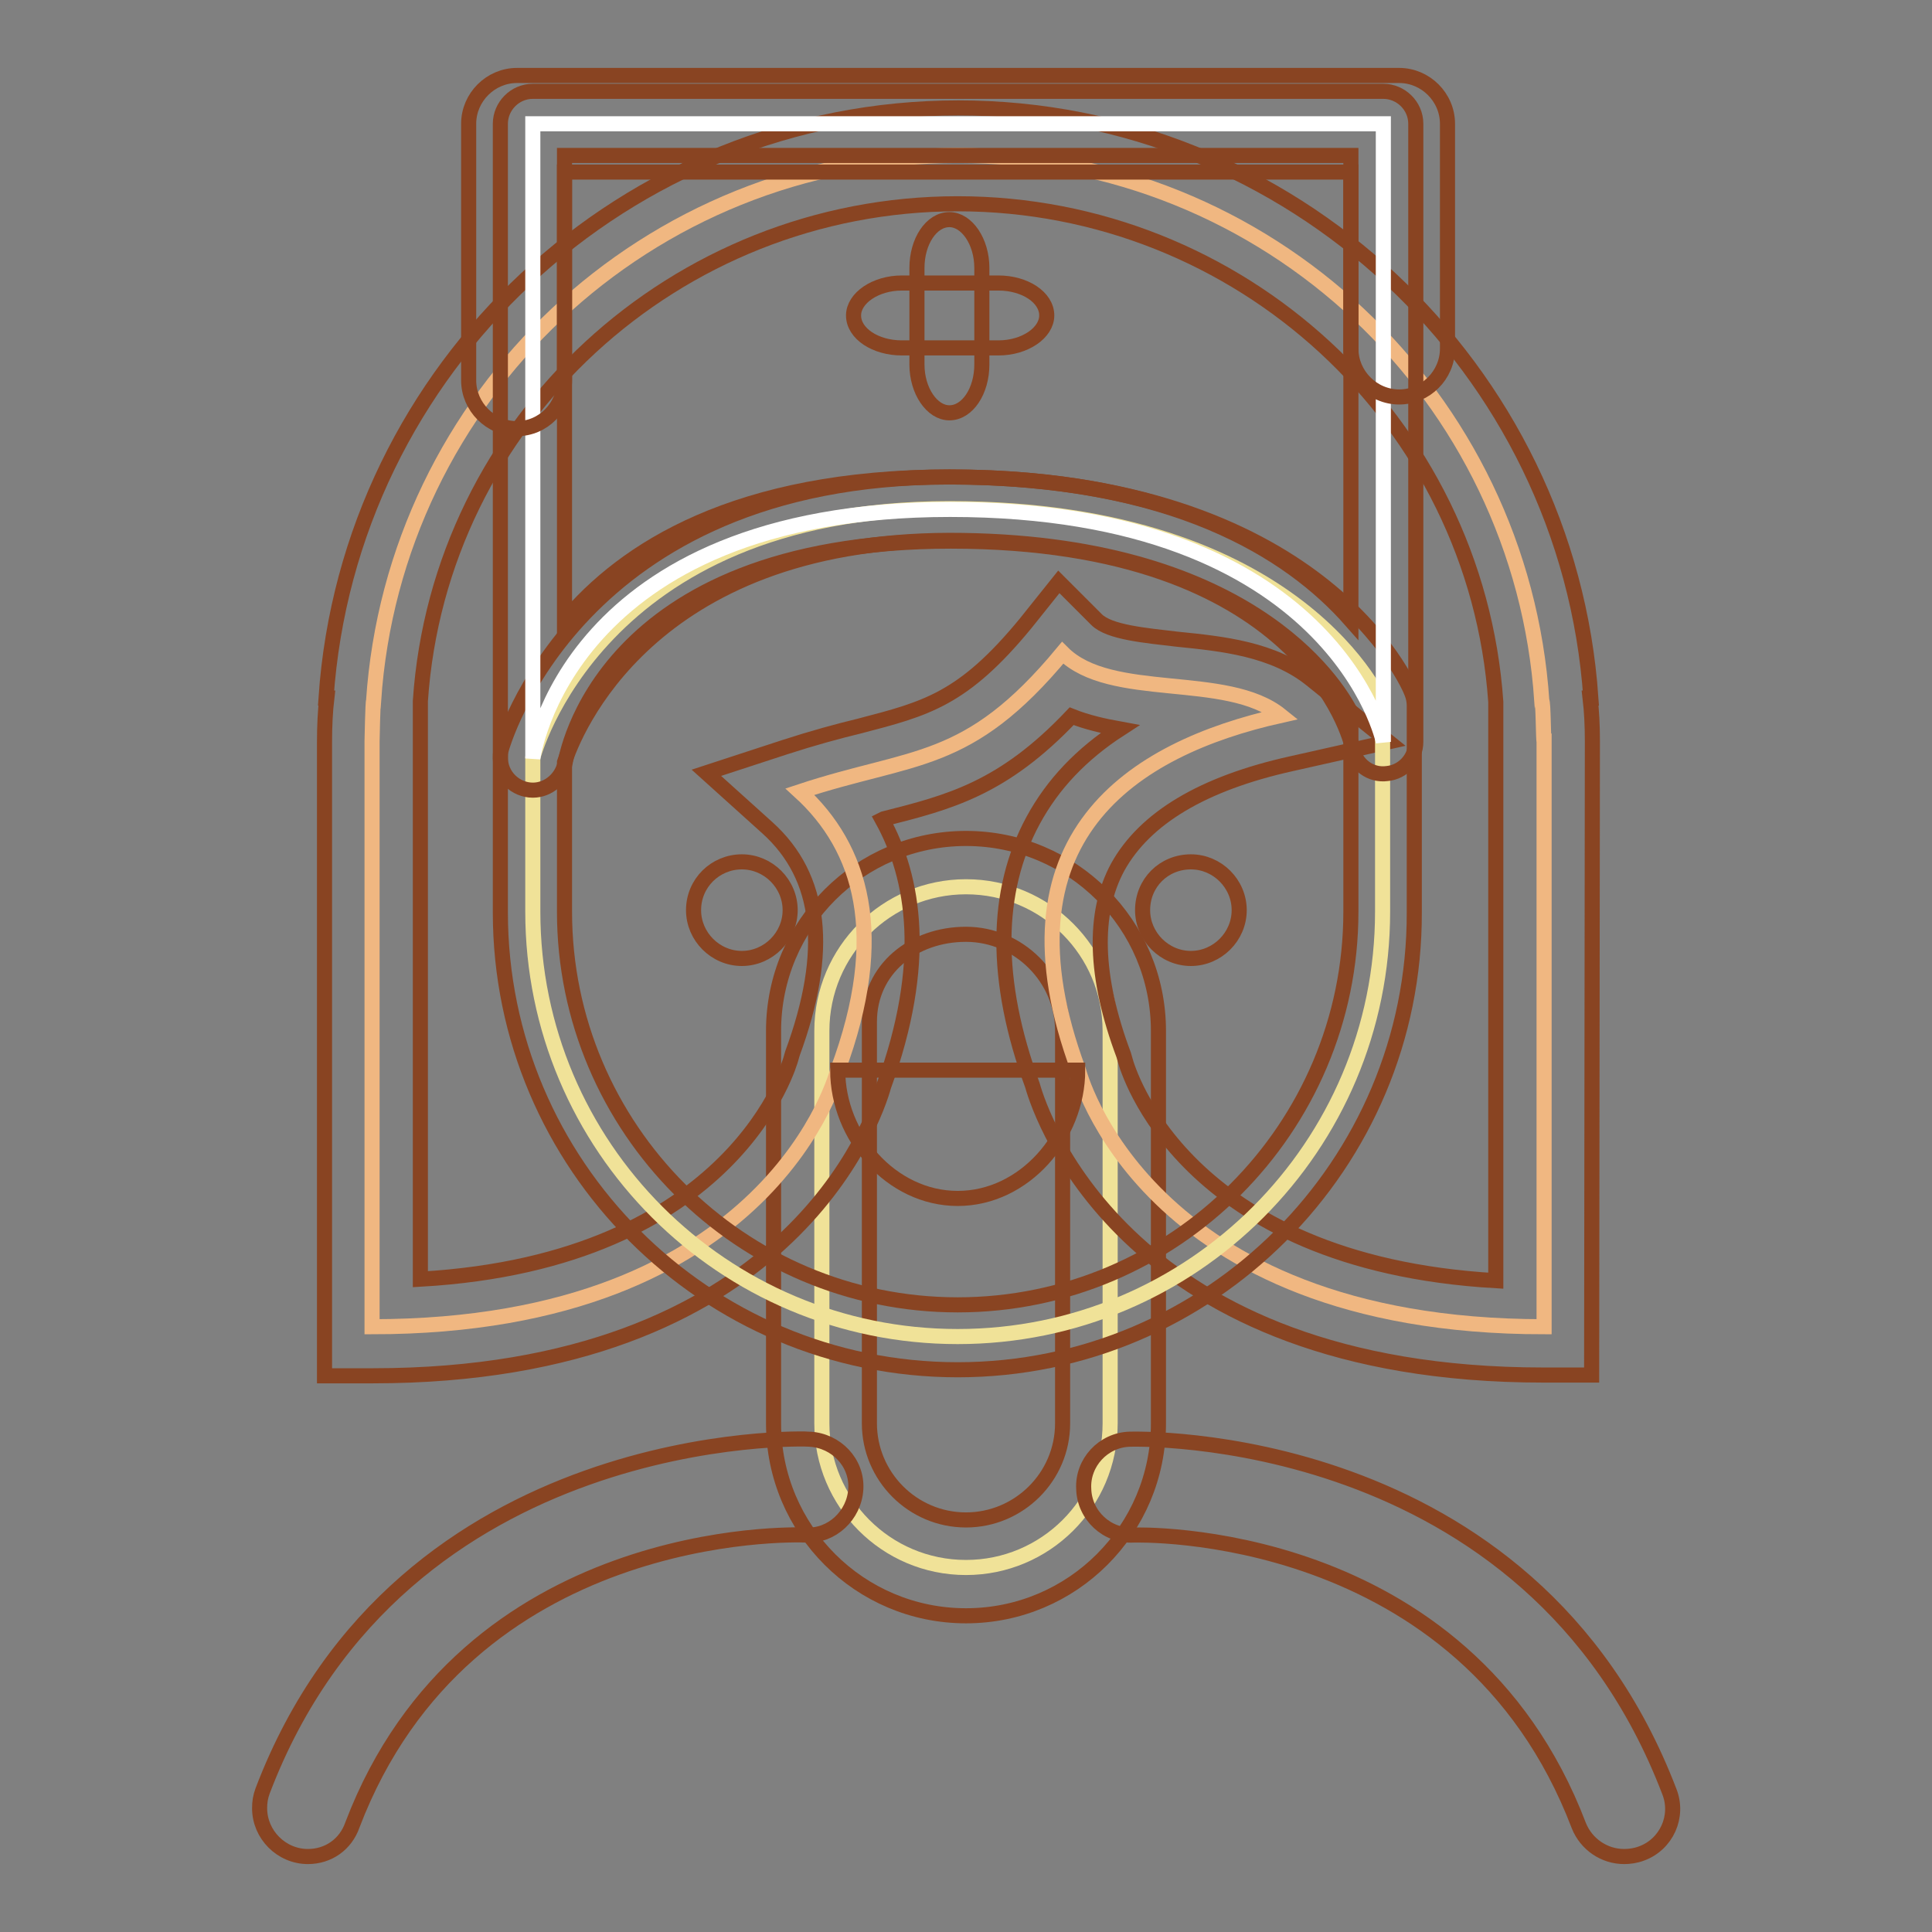
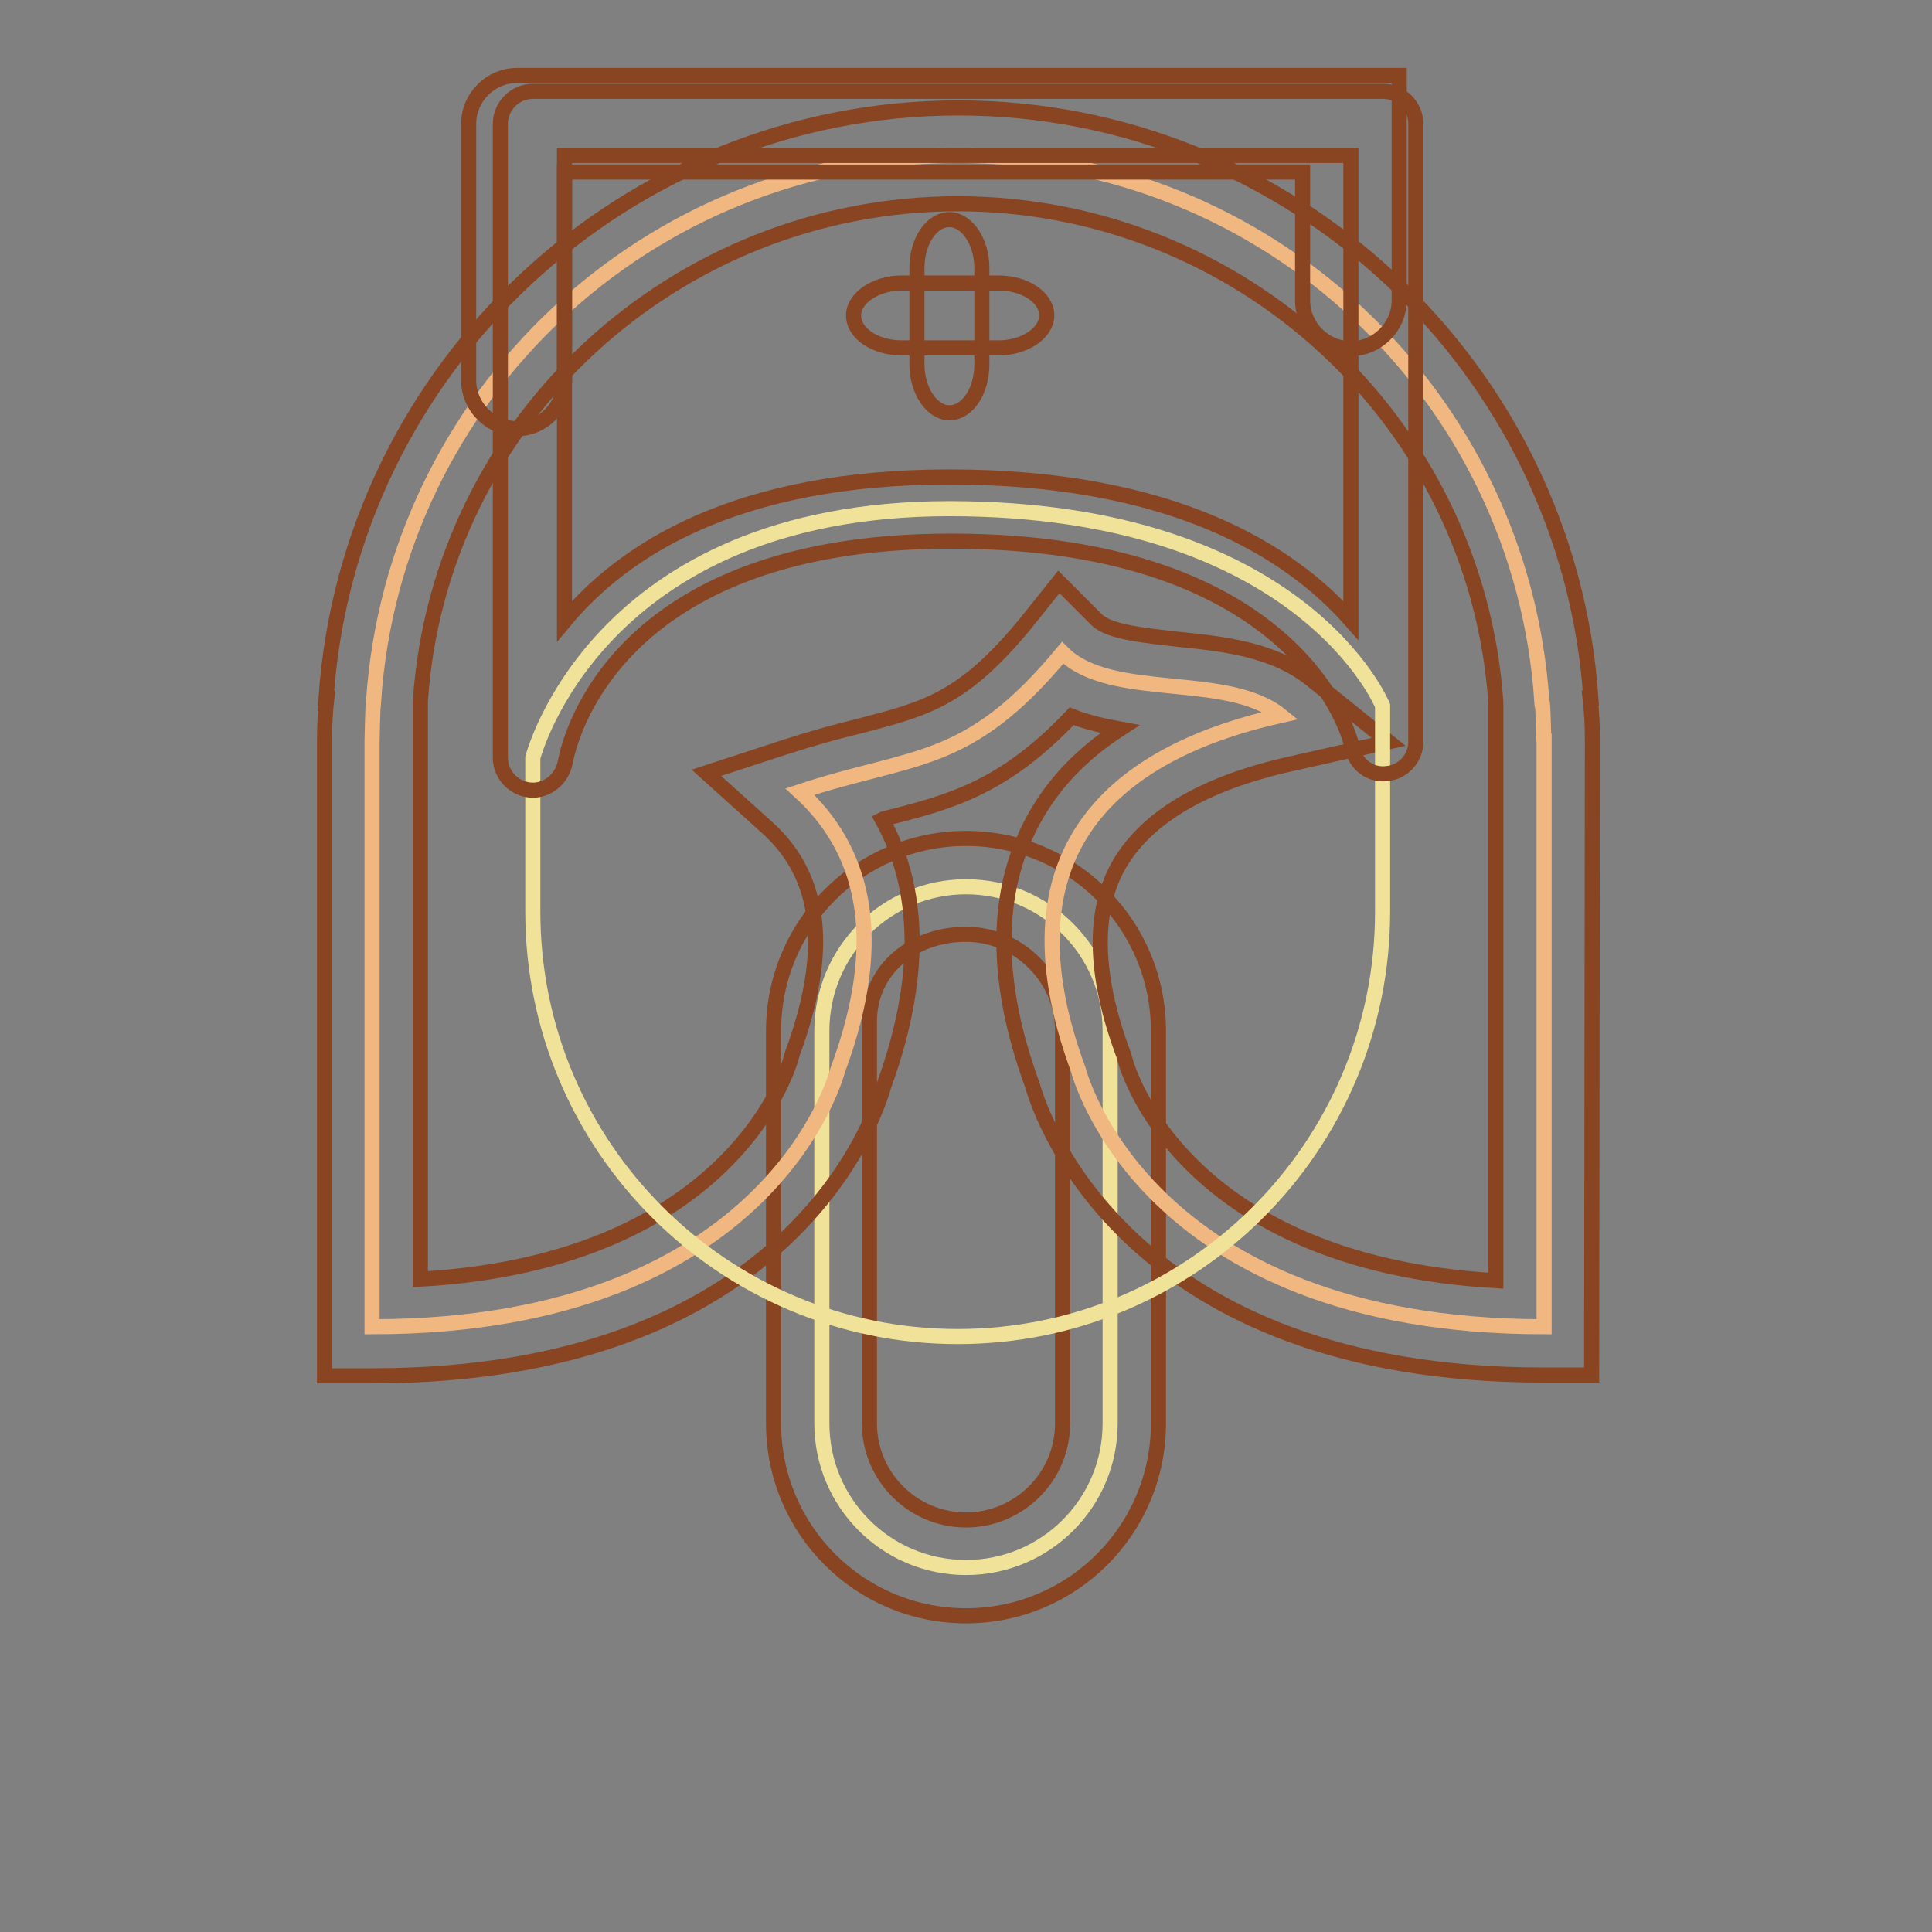
<svg xmlns="http://www.w3.org/2000/svg" version="1.1" x="0px" y="0px" viewBox="0 0 256 256" enable-background="new 0 0 256 256" xml:space="preserve">
  <rect x="0" y="0" width="256" height="256" fill="#808080" stroke="none" />
  <g>
    <path stroke-width="2" fill-opacity="0" stroke="#f0e298" d="M147.1,188.6c0,10.6-8.6,19.1-19.1,19.1l0,0c-10.6,0-19.1-8.6-19.1-19.1l0,0v-52c0-10.6,8.6-19.1,19.1-19.1 c10.6,0,19.1,8.6,19.1,19.1V188.6z" />
    <path stroke-width="2" fill-opacity="0" stroke="#894422" d="M128,214.1c-14.1,0-25.5-11.4-25.5-25.5v-52c0-14.1,11.4-25.5,25.5-25.5s25.5,11.4,25.5,25.5v52 C153.5,202.7,142.1,214.1,128,214.1z M128,123.8c-7,0-12.8,4.6-12.8,11.6v53.2c0,7,5.7,12.8,12.8,12.8c7,0,12.8-5.7,12.8-12.8v-52 C140.8,129.6,135,123.8,128,123.8z" />
    <path stroke-width="2" fill-opacity="0" stroke="#f0b781" d="M204.3,92.9c-2.7-40.4-36.3-72.3-77.4-72.3c-41.1,0-74.7,31.9-77.4,72.3c-0.1,0-0.2,5.3-0.2,5.3v77.6 c53.2,0,61.7-34,61.7-34c6.7-18,3.1-29.5-5-36.9c15.1-5,22.2-3.2,34.8-18.4c6.4,6.4,21.7,2.5,28.9,8.3c-19.7,4.4-38.2,16.2-26.8,47 c0,0,8.5,34,61.7,34V98.2C204.5,98.2,204.5,92.9,204.3,92.9z" />
    <path stroke-width="2" fill-opacity="0" stroke="#894422" d="M210.9,182.2h-6.4c-55,0-66.5-34.1-67.7-38.4c-5.1-13.9-5-25.7,0.1-35.1c2.6-4.8,6.4-8.8,11.5-12.1 c-2.2-0.4-4.4-0.9-6.4-1.7c-9.1,9.6-16.2,11.4-24.9,13.6l-0.2,0.1c4.3,7.8,6.1,19.1,0.2,35.3c-1.2,4.4-12.8,38.4-67.7,38.4H43v-84 c0-2.1,0.1-4.1,0.3-5.8l-0.1,0c3-43.9,39.8-78.2,83.8-78.2c44,0,80.8,34.4,83.8,78.2l-0.1,0c0.2,1.7,0.3,3.6,0.3,5.7L210.9,182.2z  M140.3,77.1l5,5c1.7,1.7,6.5,2.1,10.7,2.6c6,0.6,12.7,1.3,17.7,5.3l10.3,8.3l-12.9,2.9c-11.7,2.6-19.4,7.2-23,13.7 c-3.3,6.1-3.1,14.5,0.8,24.9l0.2,0.7c0.3,1.1,7.6,26.8,49.1,29.2V97.2c0-1,0-1.2,0-2.1v-2.1C195.6,55.7,164.2,27,126.9,27 c-37.3,0-68.7,28.7-71.2,65.9V95c0,0.9,0,3.2,0,4.3v70.2c41.9-2.4,49-28.9,49.1-29.2l0.2-0.7c5-13.6,3.9-23.4-3.3-29.9l-8.1-7.3 l10.4-3.4c3.7-1.2,7-2.1,9.9-2.8c8.8-2.3,13.7-3.5,22-13.6L140.3,77.1z" />
    <path stroke-width="2" fill-opacity="0" stroke="#f0e298" d="M70.6,100.4v20.4c0,31.1,25.2,56.3,56.3,56.3s56.3-25.2,56.3-56.3V93.5c0,0-10.6-26.1-57.4-26.1 S70.6,100.4,70.6,100.4z" />
-     <path stroke-width="2" fill-opacity="0" stroke="#894422" d="M126.9,181.5c-33.4,0-60.6-27.2-60.6-60.6v-20.4c0-0.4,0-0.7,0.1-1.1c0.1-0.4,9.9-36.2,59.4-36.2 c49.1,0,60.9,27.5,61.3,28.7c0.2,0.5,0.3,1.1,0.3,1.6v27.4C187.5,154.3,160.3,181.5,126.9,181.5z M74.8,101v19.8 c0,28.7,23.4,52.1,52.1,52.1c28.7,0,52.1-23.4,52.1-52.1V94.4c-2-3.9-13.8-22.8-53.2-22.8C85.8,71.7,76,97.3,74.8,101z" />
-     <path stroke-width="2" fill-opacity="0" stroke="#894422" d="M91.9,120.6c0,3.5,2.9,6.4,6.4,6.4s6.4-2.9,6.4-6.4s-2.9-6.4-6.4-6.4S91.9,117,91.9,120.6z" />
-     <path stroke-width="2" fill-opacity="0" stroke="#894422" d="M151.4,120.6c0,3.5,2.9,6.4,6.4,6.4c3.5,0,6.4-2.9,6.4-6.4s-2.9-6.4-6.4-6.4 C154.2,114.2,151.4,117,151.4,120.6z" />
-     <path stroke-width="2" fill-opacity="0" stroke="#894422" d="M111,141.8c0,8.8,7.1,17,15.9,17c8.8,0,15.9-8.2,15.9-17H111z M40.8,246c-3.5,0-6.4-2.9-6.4-6.4 c0-0.8,0.1-1.5,0.4-2.3c18.4-48.4,72-46.7,72.5-46.6c3.5,0.2,6.3,3.1,6.1,6.6c-0.2,3.5-3.2,6.3-6.6,6.1c-1.8-0.1-45-1.2-60.1,38.4 C45.8,244.4,43.5,246,40.8,246z M215.2,246c-2.6,0-5-1.6-6-4.1c-15.2-39.9-58.6-38.5-59-38.5c-3.5,0.2-6.5-2.6-6.6-6.1 c-0.2-3.5,2.6-6.5,6.1-6.6c0.5,0,53-1.7,71.5,46.7c1.3,3.3-0.4,7-3.7,8.2C216.7,245.9,215.9,246,215.2,246L215.2,246z" />
-     <path stroke-width="2" fill-opacity="0" stroke="#ffffff" d="M183.3,16.4H70.6v84.1c0,0,4.3-33,55.3-33s57.4,30.8,57.4,30.8V16.4z" />
    <path stroke-width="2" fill-opacity="0" stroke="#894422" d="M70.6,104.7c-2.3,0-4.3-1.9-4.3-4.3c0,0,0,0,0,0V16.4c0-2.3,1.9-4.3,4.3-4.3h112.7c2.3,0,4.3,1.9,4.3,4.3 v81.9c0,2.2-1.7,4-3.8,4.2c-2.2,0.3-4.2-1.2-4.6-3.4c-0.2-1.1-6.6-27.4-53.2-27.4c-46.7,0-51,29-51.1,29.3 C74.5,103.1,72.7,104.7,70.6,104.7z M74.8,20.6v61.7c7.9-9.5,22.8-19.1,51-19.1c29.5,0,45.1,9.8,53.2,19V20.6H74.8z" />
    <path stroke-width="2" fill-opacity="0" stroke="#894422" d="M130.1,48.3c0,3.5-1.9,6.4-4.3,6.4c-2.3,0-4.3-2.9-4.3-6.4V35.5c0-3.5,1.9-6.4,4.3-6.4 c2.3,0,4.3,2.9,4.3,6.4V48.3z" />
    <path stroke-width="2" fill-opacity="0" stroke="#894422" d="M119.5,46.1c-3.5,0-6.4-1.9-6.4-4.3c0-2.3,2.9-4.3,6.4-4.3h12.8c3.5,0,6.4,1.9,6.4,4.3 c0,2.3-2.9,4.3-6.4,4.3H119.5z" />
-     <path stroke-width="2" fill-opacity="0" stroke="#894422" d="M68.5,56.8c-3.5,0-6.4-2.9-6.4-6.4v-34c0-3.5,2.9-6.4,6.4-6.4h116.9c3.5,0,6.4,2.9,6.4,6.4v29.8 c0,3.5-2.9,6.4-6.4,6.4c-3.5,0-6.4-2.9-6.4-6.4V22.8H74.8v27.6C74.8,53.9,72,56.8,68.5,56.8z" />
+     <path stroke-width="2" fill-opacity="0" stroke="#894422" d="M68.5,56.8c-3.5,0-6.4-2.9-6.4-6.4v-34c0-3.5,2.9-6.4,6.4-6.4h116.9v29.8 c0,3.5-2.9,6.4-6.4,6.4c-3.5,0-6.4-2.9-6.4-6.4V22.8H74.8v27.6C74.8,53.9,72,56.8,68.5,56.8z" />
  </g>
</svg>